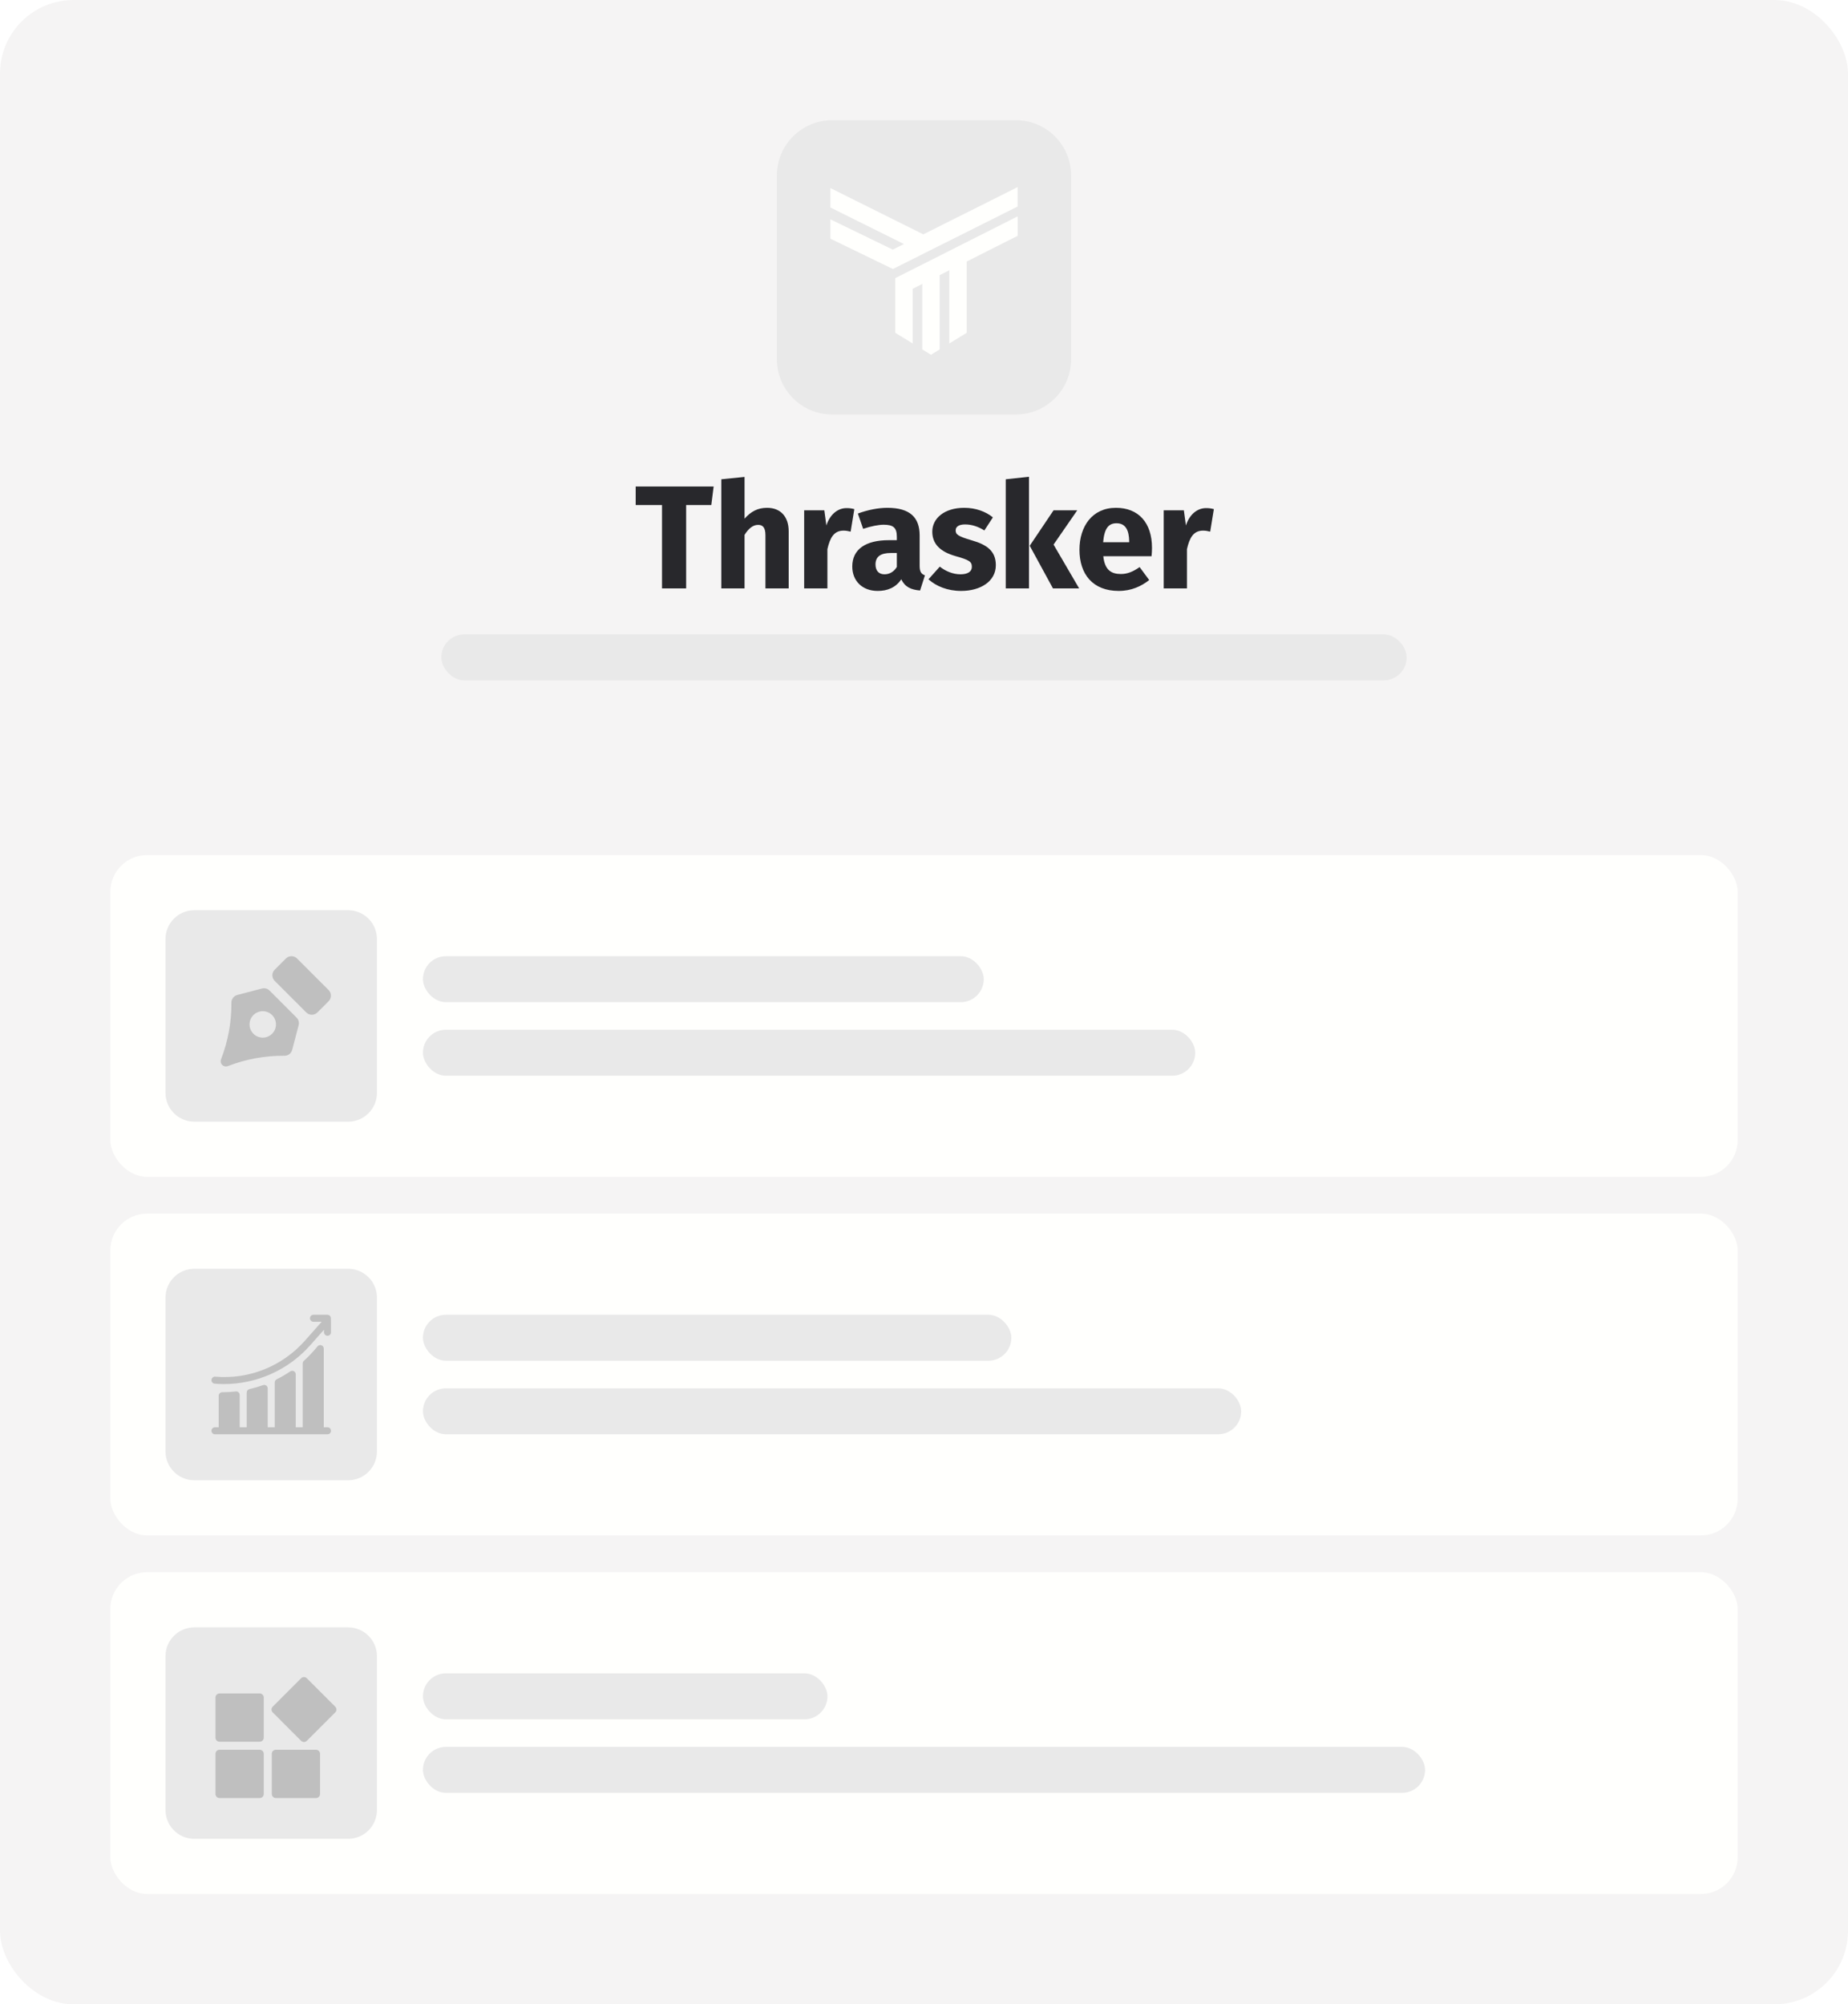
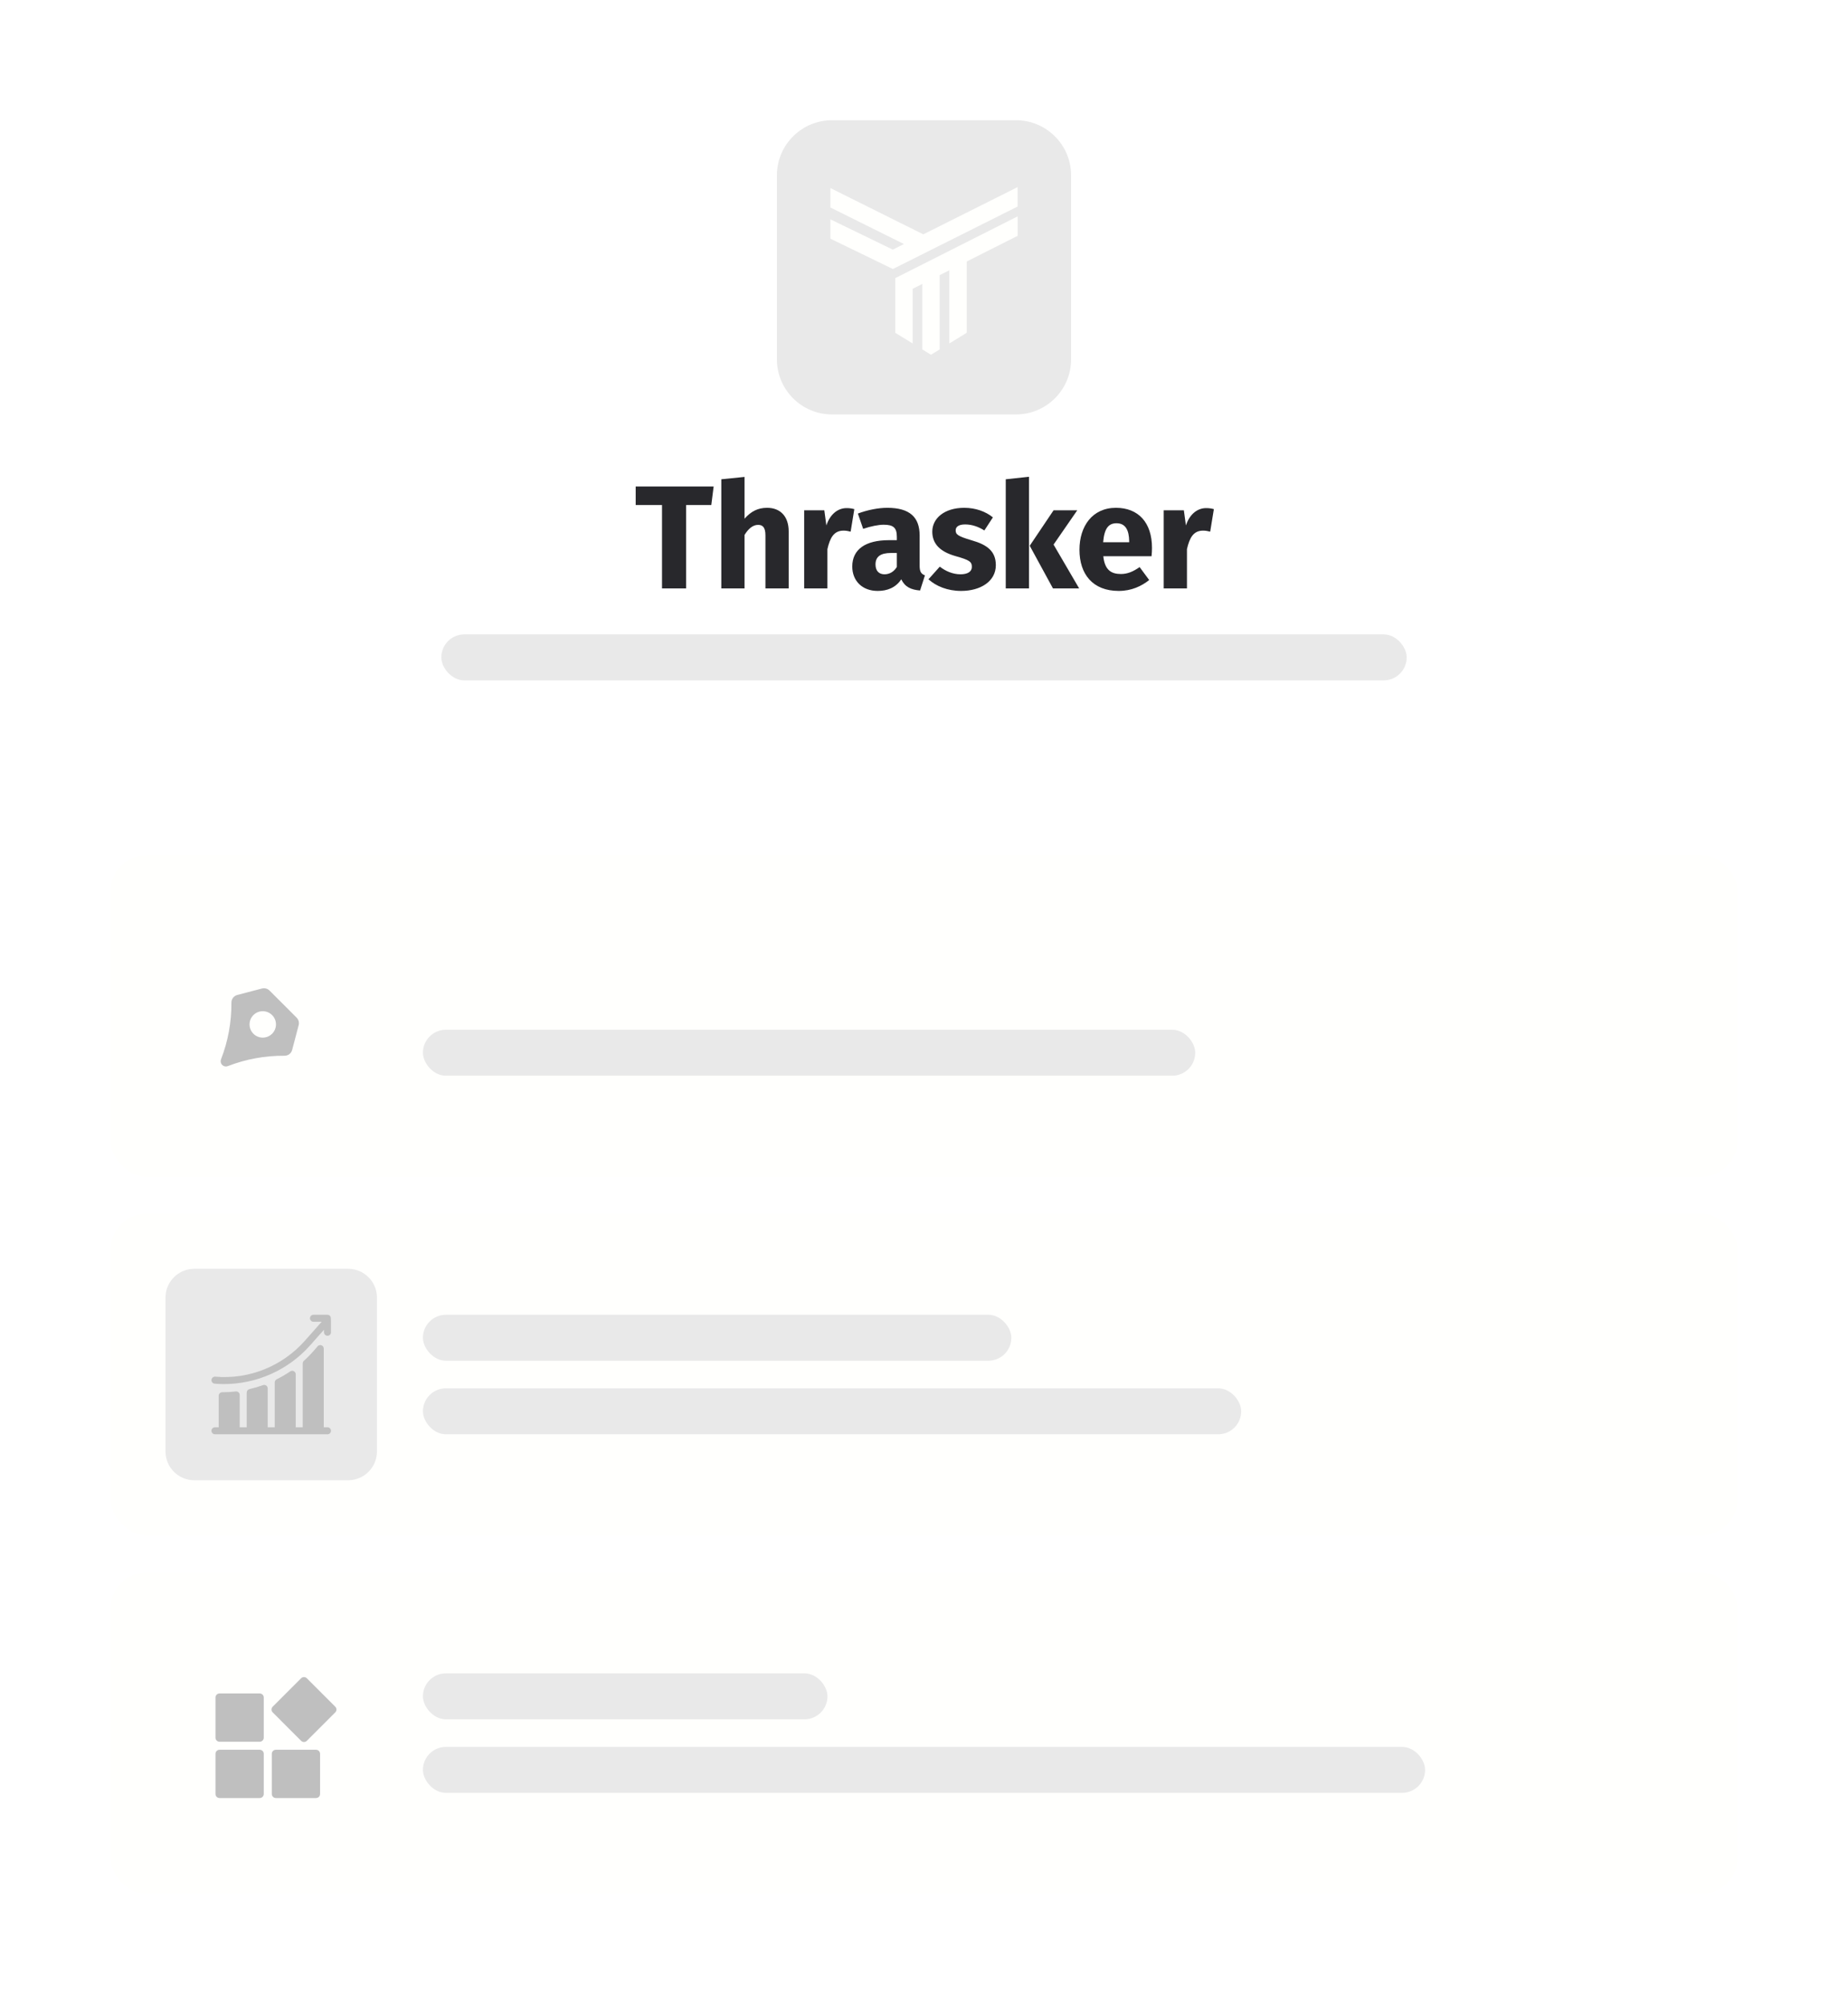
<svg xmlns="http://www.w3.org/2000/svg" width="201" height="218" viewBox="0 0 201 218" fill="none">
-   <rect width="201" height="218" rx="8" fill="#F5F4F4" />
  <g filter="url(#filter0_d_2108_12281)">
    <path d="M84.5 18C84.5 14.686 87.186 12 90.5 12H110.5C113.814 12 116.5 14.686 116.5 18V38C116.5 41.314 113.814 44 110.5 44H90.5C87.186 44 84.5 41.314 84.5 38V18Z" fill="#E9E9E9" />
    <path d="M110.682 19.273L100.424 24.412L90.32 19.379V21.489L98.318 25.466L97.107 26.073L90.32 22.782V24.883L97.116 28.182L110.682 21.386V19.273Z" fill="#FFFFFD" />
    <path d="M97.375 29.173V35.119L99.266 36.282V30.336L100.315 29.806V36.928L101.26 37.508L102.205 36.928V28.851L103.255 28.321V36.282L105.145 35.119V27.367L110.684 24.573V22.457L97.375 29.173Z" fill="#FFFFFD" />
  </g>
  <path d="M77.621 52.912L77.365 54.928H74.629V64H72.005V54.928H69.141V52.912H77.621ZM83.43 55.232C84.886 55.232 85.782 56.176 85.782 57.792V64H83.254V58.224C83.254 57.328 82.934 57.088 82.454 57.088C81.894 57.088 81.414 57.488 80.982 58.176V64H78.454V52.128L80.982 51.872V56.416C81.67 55.632 82.422 55.232 83.43 55.232ZM92.074 55.264C92.394 55.264 92.634 55.296 92.922 55.376L92.522 57.824C92.25 57.76 92.026 57.712 91.754 57.712C90.714 57.712 90.282 58.464 89.994 59.728V64H87.466V55.504H89.658L89.882 57.152C90.266 55.968 91.098 55.264 92.074 55.264ZM100.026 61.536C100.026 62.192 100.202 62.432 100.602 62.576L100.074 64.224C99.082 64.144 98.426 63.84 98.026 63.008C97.418 63.936 96.474 64.272 95.466 64.272C93.77 64.272 92.698 63.168 92.698 61.616C92.698 59.76 94.122 58.752 96.682 58.752H97.546V58.384C97.546 57.376 97.146 57.072 96.106 57.072C95.562 57.072 94.73 57.232 93.882 57.52L93.306 55.856C94.378 55.456 95.546 55.232 96.506 55.232C98.97 55.232 100.026 56.272 100.026 58.24V61.536ZM96.202 62.464C96.778 62.464 97.242 62.16 97.546 61.664V60.144H96.922C95.77 60.144 95.226 60.544 95.226 61.392C95.226 62.064 95.578 62.464 96.202 62.464ZM104.873 55.232C106.105 55.232 107.209 55.632 107.993 56.272L107.065 57.696C106.409 57.28 105.705 57.04 104.969 57.04C104.281 57.04 103.945 57.296 103.945 57.68C103.945 58.128 104.169 58.32 105.689 58.768C107.369 59.248 108.313 59.952 108.313 61.472C108.313 63.232 106.649 64.272 104.537 64.272C103.065 64.272 101.817 63.76 100.985 63.008L102.217 61.632C102.857 62.128 103.641 62.464 104.473 62.464C105.241 62.464 105.705 62.176 105.705 61.664C105.705 61.088 105.449 60.912 103.913 60.48C102.233 60 101.401 59.136 101.401 57.824C101.401 56.368 102.729 55.232 104.873 55.232ZM111.92 51.856V64H109.392V52.128L111.92 51.856ZM117.168 55.504L114.592 59.232L117.376 64H114.528L112 59.36L114.592 55.504H117.168ZM125.297 59.584C125.297 59.856 125.281 60.24 125.249 60.496H120.001C120.161 62.016 120.881 62.432 121.921 62.432C122.609 62.432 123.217 62.192 123.953 61.68L124.993 63.088C124.145 63.76 123.057 64.272 121.681 64.272C118.849 64.272 117.409 62.448 117.409 59.792C117.409 57.248 118.801 55.232 121.377 55.232C123.809 55.232 125.297 56.832 125.297 59.584ZM122.817 58.976V58.864C122.801 57.712 122.449 56.912 121.441 56.912C120.593 56.912 120.113 57.44 119.985 58.976H122.817ZM131.18 55.264C131.5 55.264 131.74 55.296 132.028 55.376L131.628 57.824C131.356 57.76 131.132 57.712 130.86 57.712C129.82 57.712 129.388 58.464 129.1 59.728V64H126.572V55.504H128.764L128.988 57.152C129.372 55.968 130.204 55.264 131.18 55.264Z" fill="#28282C" />
  <rect x="48" y="69" width="105" height="5" rx="2.5" fill="#E9E9E9" />
  <rect x="12" y="93" width="177" height="35" rx="4" fill="#FFFFFD" />
-   <path d="M18 102.136C18 100.404 19.404 99 21.136 99H37.864C39.596 99 41 100.404 41 102.136V118.864C41 120.596 39.596 122 37.864 122H21.136C19.404 122 18 120.596 18 118.864V102.136Z" fill="#E9E9E9" />
  <g clip-path="url(#clip0_2108_12281)">
    <path d="M32.258 110.68L29.319 107.74C29.213 107.634 29.081 107.558 28.937 107.518C28.793 107.478 28.64 107.477 28.496 107.514L25.81 108.217C25.625 108.264 25.461 108.373 25.345 108.525C25.229 108.677 25.167 108.863 25.17 109.054C25.186 111.166 24.802 113.261 24.036 115.228C23.998 115.331 23.99 115.441 24.013 115.548C24.036 115.654 24.089 115.752 24.166 115.829C24.244 115.906 24.341 115.959 24.448 115.983C24.554 116.006 24.665 115.998 24.767 115.96C26.735 115.195 28.83 114.811 30.941 114.828C31.132 114.831 31.319 114.769 31.471 114.653C31.623 114.537 31.731 114.373 31.779 114.188L32.484 111.502C32.521 111.358 32.52 111.205 32.48 111.061C32.441 110.917 32.364 110.785 32.258 110.68ZM29.595 112.437C29.394 112.638 29.138 112.775 28.859 112.83C28.58 112.886 28.291 112.857 28.028 112.749C27.765 112.64 27.54 112.455 27.382 112.219C27.224 111.982 27.14 111.704 27.14 111.42C27.14 111.135 27.224 110.857 27.382 110.621C27.54 110.384 27.765 110.2 28.028 110.091C28.291 109.982 28.58 109.954 28.859 110.009C29.138 110.065 29.394 110.202 29.595 110.403C29.865 110.673 30.016 111.038 30.016 111.42C30.016 111.801 29.865 112.167 29.595 112.437Z" fill="#BFBFBF" />
-     <path d="M35.743 107.685L32.309 104.251C31.974 103.916 31.432 103.916 31.097 104.251L29.875 105.472C29.541 105.807 29.541 106.35 29.875 106.684L33.31 110.118C33.644 110.453 34.187 110.453 34.522 110.118L35.743 108.897C36.078 108.562 36.078 108.019 35.743 107.685Z" fill="#BFBFBF" />
  </g>
-   <rect x="46" y="104" width="61" height="5" rx="2.5" fill="#E9E9E9" />
  <rect x="46" y="112" width="84" height="5" rx="2.5" fill="#E9E9E9" />
  <rect x="12" y="132" width="177" height="35" rx="4" fill="#FFFFFD" />
  <path d="M18 141.136C18 139.404 19.404 138 21.136 138H37.864C39.596 138 41 139.404 41 141.136V157.864C41 159.596 39.596 161 37.864 161H21.136C19.404 161 18 159.596 18 157.864V141.136Z" fill="#E9E9E9" />
  <g clip-path="url(#clip1_2108_12281)">
    <path d="M35.979 143.279C35.934 143.119 35.794 143 35.619 143H34.096C33.885 143 33.715 143.17 33.715 143.381C33.715 143.591 33.885 143.762 34.096 143.762H34.986L33.168 145.815C30.715 148.589 27.107 150.055 23.413 149.734C23.211 149.713 23.02 149.871 23.002 150.081C22.983 150.29 23.138 150.475 23.348 150.493C23.704 150.524 24.005 150.539 24.36 150.539C27.919 150.539 31.363 149.006 33.738 146.32L35.238 144.627V144.904C35.238 145.115 35.409 145.285 35.619 145.285C35.83 145.285 36 145.115 36 144.904V143.757L35.979 143.279Z" fill="#BFBFBF" />
    <path d="M35.619 155.238H35.213V146.676C35.213 146.516 35.113 146.373 34.963 146.318C34.813 146.264 34.644 146.308 34.541 146.43L34.307 146.708C33.92 147.167 33.499 147.603 33.054 148.004C32.974 148.076 32.928 148.179 32.928 148.287V155.238H32.166V149.475C32.166 149.335 32.088 149.205 31.964 149.139C31.841 149.073 31.689 149.08 31.573 149.159C31.1 149.477 30.602 149.767 30.091 150.022C29.962 150.086 29.881 150.218 29.881 150.363V155.238H29.119V151.012C29.119 150.888 29.059 150.772 28.958 150.701C28.857 150.63 28.727 150.612 28.61 150.653C28.127 150.826 27.629 150.972 27.129 151.087C26.956 151.127 26.834 151.281 26.834 151.458V155.238H26.072V151.721C26.072 151.612 26.026 151.509 25.945 151.437C25.864 151.365 25.753 151.328 25.648 151.343C25.16 151.398 24.662 151.427 24.168 151.428C23.957 151.428 23.787 151.598 23.787 151.809V155.238H23.381C23.17 155.238 23 155.409 23 155.619C23 155.83 23.17 156 23.381 156H35.619C35.83 156 36 155.83 36 155.619C36 155.409 35.83 155.238 35.619 155.238Z" fill="#BFBFBF" />
  </g>
  <rect x="46" y="143" width="64" height="5" rx="2.5" fill="#E9E9E9" />
  <rect x="46" y="151" width="89" height="5" rx="2.5" fill="#E9E9E9" />
  <rect x="12" y="171" width="177" height="35" rx="4" fill="#FFFFFD" />
-   <path d="M18 180.136C18 178.404 19.404 177 21.136 177H37.864C39.596 177 41 178.404 41 180.136V196.864C41 198.596 39.596 200 37.864 200H21.136C19.404 200 18 198.596 18 196.864V180.136Z" fill="#E9E9E9" />
  <g clip-path="url(#clip2_2108_12281)">
    <path d="M28.688 184.625V189C28.688 189.116 28.641 189.227 28.559 189.309C28.477 189.391 28.366 189.438 28.25 189.438H23.875C23.759 189.438 23.648 189.391 23.566 189.309C23.484 189.227 23.438 189.116 23.438 189V184.625C23.438 184.509 23.484 184.398 23.566 184.316C23.648 184.234 23.759 184.188 23.875 184.188H28.25C28.366 184.188 28.477 184.234 28.559 184.316C28.641 184.398 28.688 184.509 28.688 184.625ZM36.465 185.628L33.372 182.534C33.331 182.494 33.283 182.462 33.23 182.44C33.177 182.418 33.12 182.406 33.062 182.406C33.005 182.406 32.948 182.418 32.895 182.44C32.842 182.462 32.794 182.494 32.753 182.534L29.66 185.628C29.619 185.669 29.587 185.717 29.565 185.77C29.543 185.823 29.531 185.88 29.531 185.938C29.531 185.995 29.543 186.052 29.565 186.105C29.587 186.158 29.619 186.206 29.66 186.247L32.753 189.341C32.794 189.381 32.842 189.413 32.895 189.435C32.948 189.457 33.005 189.469 33.062 189.469C33.12 189.469 33.177 189.457 33.23 189.435C33.283 189.413 33.331 189.381 33.372 189.341L36.465 186.247C36.506 186.206 36.538 186.158 36.56 186.105C36.582 186.052 36.594 185.995 36.594 185.938C36.594 185.88 36.582 185.823 36.56 185.77C36.538 185.717 36.506 185.669 36.465 185.628ZM28.25 190.313H23.875C23.759 190.313 23.648 190.359 23.566 190.441C23.484 190.523 23.438 190.634 23.438 190.75V195.125C23.438 195.241 23.484 195.352 23.566 195.434C23.648 195.516 23.759 195.563 23.875 195.563H28.25C28.366 195.563 28.477 195.516 28.559 195.434C28.641 195.352 28.688 195.241 28.688 195.125V190.75C28.688 190.634 28.641 190.523 28.559 190.441C28.477 190.359 28.366 190.313 28.25 190.313ZM34.375 190.313H30C29.884 190.313 29.773 190.359 29.691 190.441C29.609 190.523 29.562 190.634 29.562 190.75V195.125C29.562 195.241 29.609 195.352 29.691 195.434C29.773 195.516 29.884 195.563 30 195.563H34.375C34.491 195.563 34.602 195.516 34.684 195.434C34.766 195.352 34.812 195.241 34.812 195.125V190.75C34.812 190.634 34.766 190.523 34.684 190.441C34.602 190.359 34.491 190.313 34.375 190.313Z" fill="#BFBFBF" />
  </g>
  <rect x="46" y="182" width="44" height="5" rx="2.5" fill="#E9E9E9" />
  <rect x="46" y="190" width="109" height="5" rx="2.5" fill="#E9E9E9" />
  <defs>
    <filter id="filter0_d_2108_12281" x="80.192" y="8.769" width="40.615" height="40.615" filterUnits="userSpaceOnUse" color-interpolation-filters="sRGB">
      <feFlood flood-opacity="0" result="BackgroundImageFix" />
      <feColorMatrix in="SourceAlpha" type="matrix" values="0 0 0 0 0 0 0 0 0 0 0 0 0 0 0 0 0 0 127 0" result="hardAlpha" />
      <feOffset dy="1.077" />
      <feGaussianBlur stdDeviation="2.154" />
      <feComposite in2="hardAlpha" operator="out" />
      <feColorMatrix type="matrix" values="0 0 0 0 0.798 0 0 0 0 0.798 0 0 0 0 0.798 0 0 0 0.25 0" />
      <feBlend mode="normal" in2="BackgroundImageFix" result="effect1_dropShadow_2108_12281" />
      <feBlend mode="normal" in="SourceGraphic" in2="effect1_dropShadow_2108_12281" result="shape" />
    </filter>
    <clipPath id="clip0_2108_12281">
      <rect width="12" height="12" fill="white" transform="translate(24 104)" />
    </clipPath>
    <clipPath id="clip1_2108_12281">
      <rect width="13" height="13" fill="white" transform="translate(23 143)" />
    </clipPath>
    <clipPath id="clip2_2108_12281">
      <rect width="14" height="14" fill="white" transform="translate(23 182)" />
    </clipPath>
  </defs>
</svg>